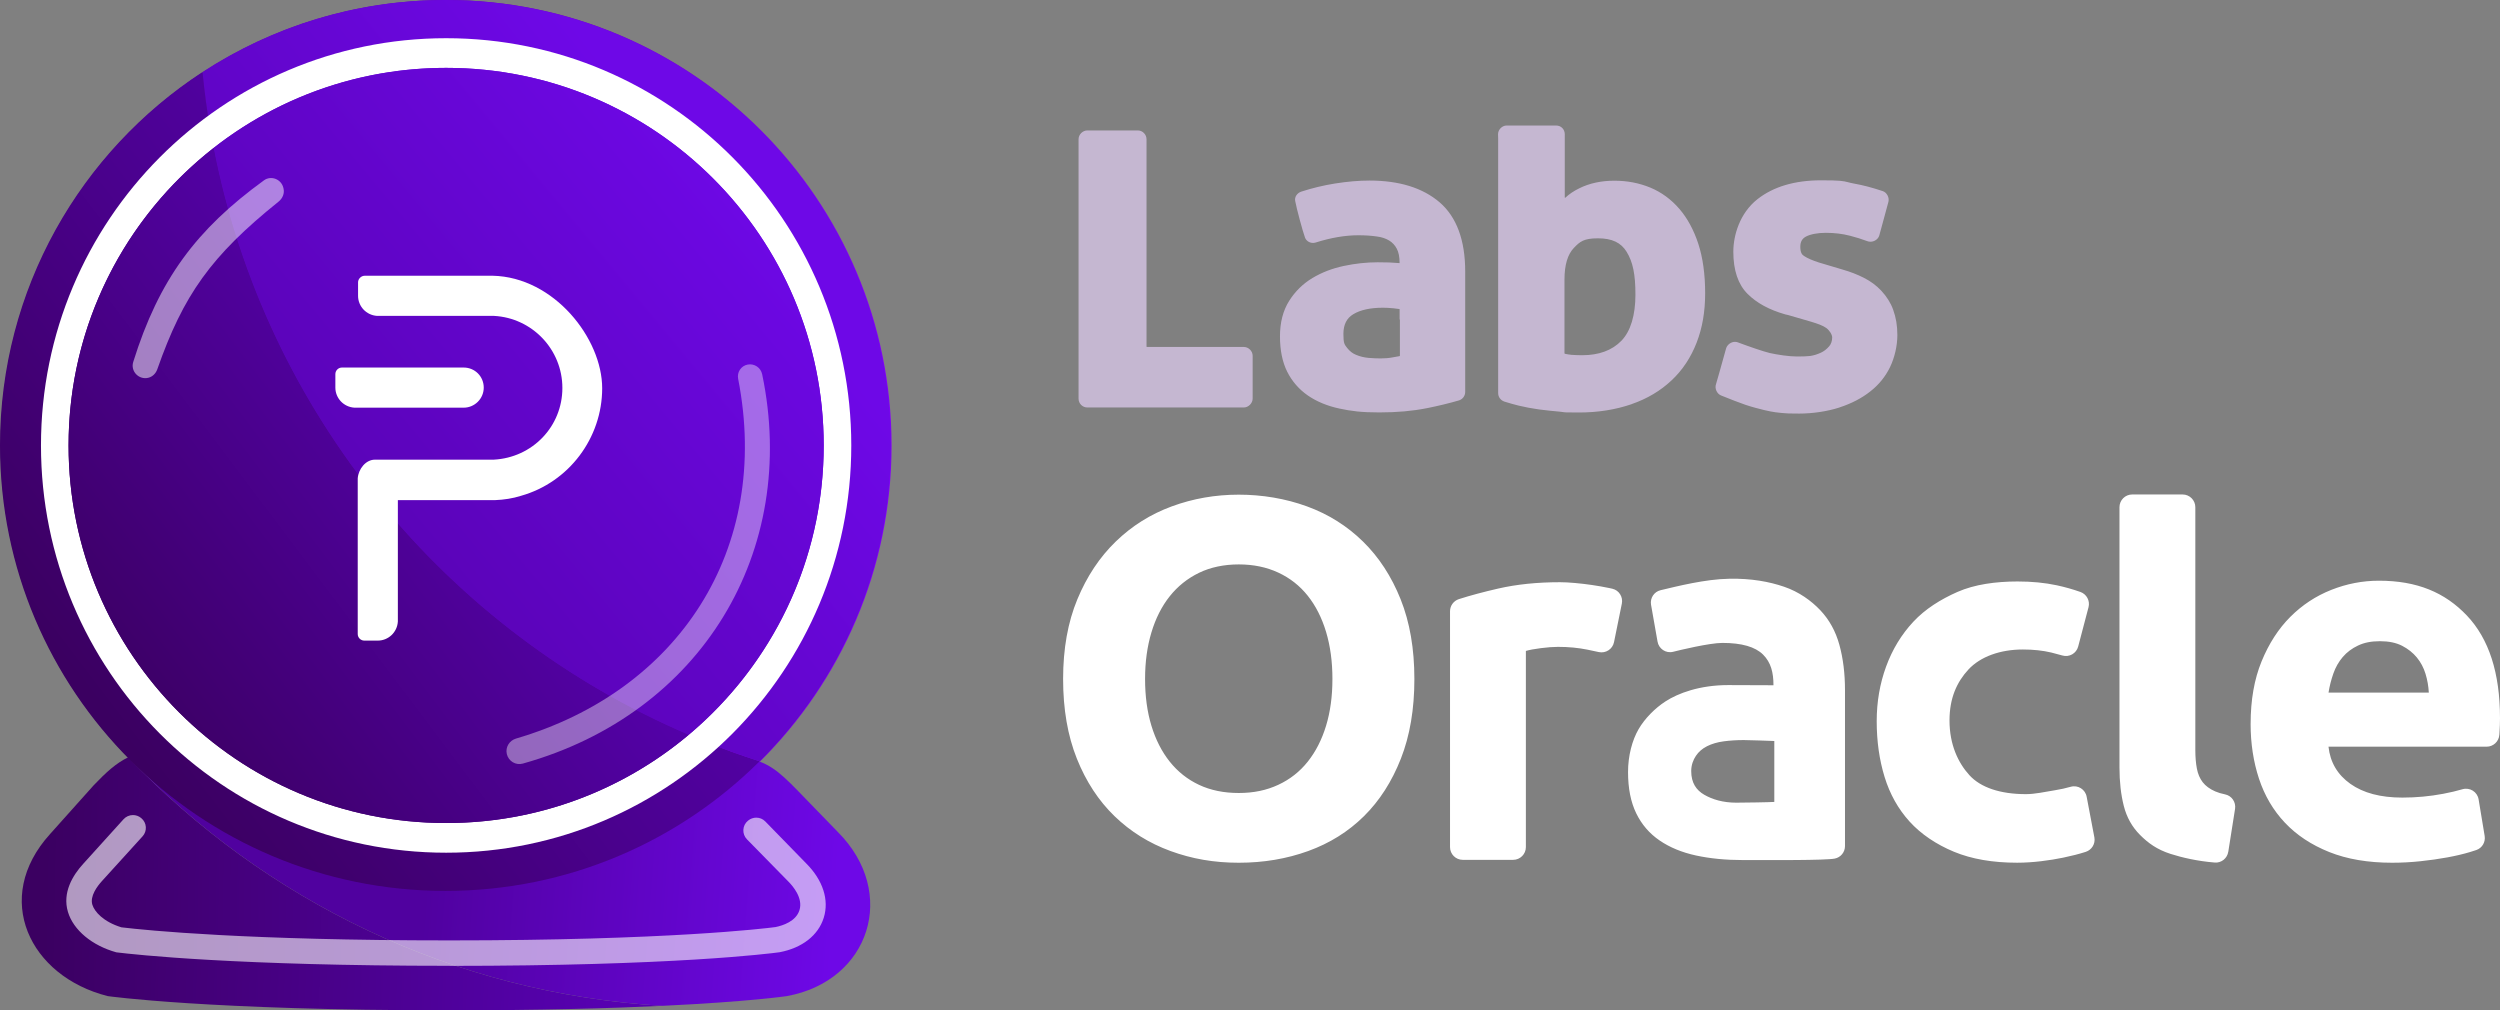
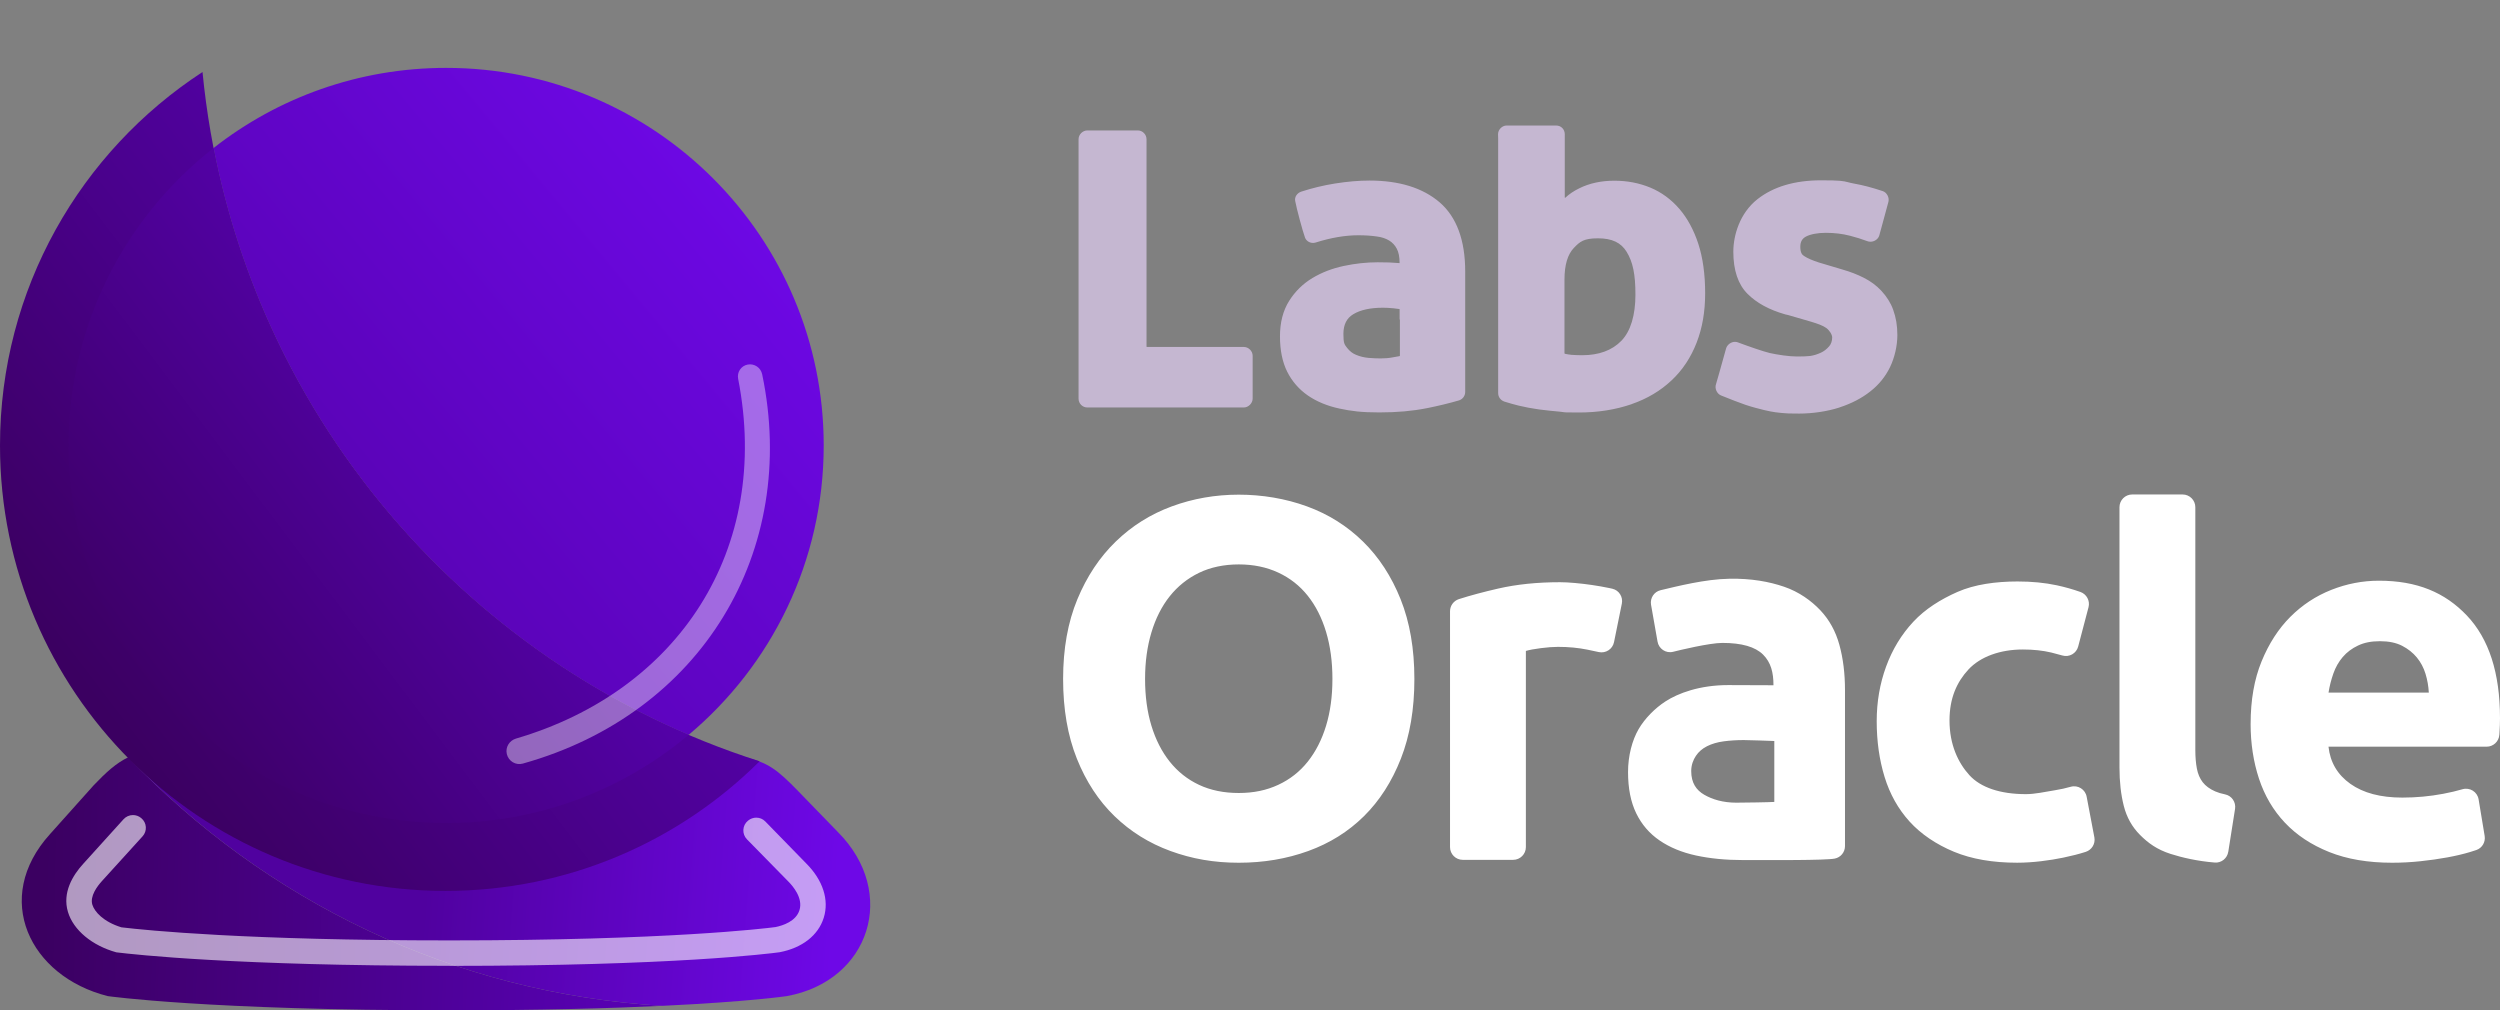
<svg xmlns="http://www.w3.org/2000/svg" xmlns:xlink="http://www.w3.org/1999/xlink" viewBox="0 0 1178.57 476.3">
  <rect x="0" y="0" width="1178.57" height="476.3" fill="#808080" stroke="none" />
  <defs>
    <linearGradient id="b" x1=".32" y1="201.12" x2="420.32" y2="201.12" gradientUnits="userSpaceOnUse">
      <stop offset="0" stop-color="#46006b" />
      <stop offset="1" stop-color="#8500fa" />
    </linearGradient>
    <linearGradient id="c" x1="21.04" y1="414.7" x2="282.04" y2="419.7" gradientUnits="userSpaceOnUse">
      <stop offset="0" stop-color="#3b0061" />
      <stop offset="1" stop-color="#5601b0" />
    </linearGradient>
    <linearGradient id="d" x1="201.42" y1="405.51" x2="394.42" y2="420.51" gradientUnits="userSpaceOnUse">
      <stop offset="0" stop-color="#50019f" />
      <stop offset="1" stop-color="#6e08e7" />
    </linearGradient>
    <linearGradient id="e" x1="47.56" y1="333.66" x2="269.56" y2="164.66" gradientUnits="userSpaceOnUse">
      <stop offset="0" stop-color="#3b0061" />
      <stop offset="1" stop-color="#5601b0" />
    </linearGradient>
    <linearGradient id="f" x1="68.94" y1="322.12" x2="343.94" y2="103.12" xlink:href="#d" />
    <linearGradient id="g" x1="78.95" y1="318.81" x2="357.95" y2="87.81" xlink:href="#d" />
    <linearGradient id="h" x1="48.92" y1="331.51" x2="234.92" y2="191.51" xlink:href="#c" />
  </defs>
  <path d="M666.78,320.08c0,14.24-2.12,26.76-6.36,37.56-4.24,10.8-10.04,19.84-17.4,27.12-7.36,7.28-16.12,12.76-26.28,16.44-10.16,3.68-21.08,5.52-32.76,5.52s-22.08-1.84-32.16-5.52-18.88-9.16-26.4-16.44c-7.52-7.28-13.44-16.32-17.76-27.12s-6.48-23.32-6.48-37.56,2.24-26.76,6.72-37.56c4.48-10.8,10.52-19.88,18.12-27.24,7.6-7.36,16.4-12.88,26.4-16.56,10-3.68,20.52-5.52,31.56-5.52s22.08,1.84,32.16,5.52c10.08,3.68,18.88,9.2,26.4,16.56,7.52,7.36,13.44,16.44,17.76,27.24,4.32,10.8,6.48,23.32,6.48,37.56ZM539.82,320.08c0,8.16,1,15.52,3,22.08,2,6.56,4.88,12.2,8.64,16.92,3.76,4.72,8.36,8.36,13.8,10.92,5.44,2.56,11.68,3.84,18.72,3.84s13.08-1.28,18.6-3.84c5.52-2.56,10.16-6.2,13.92-10.92,3.76-4.72,6.64-10.36,8.64-16.92,2-6.56,3-13.92,3-22.08s-1-15.56-3-22.2c-2-6.64-4.88-12.32-8.64-17.04-3.76-4.72-8.4-8.36-13.92-10.92-5.52-2.56-11.72-3.84-18.6-3.84s-13.28,1.32-18.72,3.96c-5.44,2.64-10.04,6.32-13.8,11.04-3.76,4.72-6.64,10.4-8.64,17.04-2,6.64-3,13.96-3,21.96ZM760.89,302.74c-.67,3.29-3.91,5.38-7.19,4.66-1.67-.37-3.44-.74-5.32-1.13-4.32-.88-8.96-1.32-13.92-1.32-2.24,0-4.92.2-8.04.6-3.12.4-5.48.84-7.08,1.32v92.48c0,3.31-2.69,6-6,6h-23.76c-3.31,0-6-2.69-6-6v-111.19c0-2.62,1.71-4.93,4.21-5.73,5.43-1.73,11.59-3.38,18.47-4.96,8.72-2,18.44-3,29.16-3,1.92,0,4.24.12,6.96.36,2.72.24,5.44.56,8.16.96,2.72.4,5.44.88,8.16,1.44.49.1.97.21,1.44.32,3.13.74,5.08,3.87,4.44,7.02l-3.69,18.17ZM815.17,272.82c10.56-.16,18.85,1.38,25.89,3.78,7.04,2.4,12.83,6.6,17.08,11.08,4.24,4.48,7.24,9.92,9,16.32,1.76,6.4,2.64,13.52,2.64,21.36v73.52c0,2.86-2.02,5.33-4.83,5.88-4.48.88-30.25.7-43.21.7-8.16,0-15.56-.72-22.2-2.16-6.64-1.44-12.36-3.8-17.16-7.08-4.8-3.28-8.48-7.56-11.04-12.84-2.56-5.28-3.84-11.76-3.84-19.44s1.98-15.03,4.95-20.15c2.96-5.12,7.79-9.94,12.67-13.11,6-3.9,16.17-7.71,29.57-7.71,4.64,0,21.37.08,21.37.08,0-6.08-1.21-10.76-4.89-14.44-3.68-3.68-10.08-5.52-19.2-5.52-6.08,0-20.46,3.48-23.24,4.19-3.4.86-6.79-1.43-7.34-4.89l-3.06-17.38c-.49-3.09,1.47-6.05,4.51-6.77,7.76-1.84,21.03-5.22,32.34-5.4ZM818.7,378.4c3.52,0,15.59-.19,17.76-.35v-28.72c-1.7-.08-12-.44-14.4-.44-3.36,0-6.52.2-9.48.6-2.96.4-5.56,1.16-7.8,2.28-2.24,1.12-4,2.64-5.28,4.56-1.28,1.92-2.21,4.3-2.21,7.18,0,5.6,2.41,9.01,6.17,11.17,3.76,2.16,8.68,3.73,15.25,3.73ZM884.73,340.01c0-9.12,1.48-17.72,4.44-25.8,2.96-8.08,7.24-15.12,12.84-21.12,5.6-6,12.84-10.54,20.84-14.06,8-3.52,18.04-4.91,28.29-4.91,6.72,0,12.88.6,18.48,1.8,3.78.81,7.49,1.86,11.13,3.14,2.95,1.04,4.63,4.16,3.84,7.19l-4.87,18.52c-.85,3.28-4.24,5.21-7.49,4.24-1.66-.49-3.39-.95-5.17-1.38-4-.96-8.48-1.44-13.44-1.44-10.56,0-20,3.32-25.68,9.47-5.33,5.78-8.89,13.28-8.89,24,0,11.36,4.07,19.97,9.42,25.82,5.25,5.74,14.44,8.9,26.6,8.9,4.32,0,8.81-1.05,13.77-1.85,2.56-.41,5.01-.95,7.35-1.62,3.42-.97,6.92,1.25,7.53,4.75l3.64,19.19c.51,2.96-1.24,5.82-4.09,6.74-3.13,1.01-6.68,1.92-10.66,2.74-6.24,1.28-14.16,2.38-21.68,2.38-11.52,0-21.44-1.72-29.76-5.16-8.32-3.44-15.61-8.34-20.96-14.26-5.36-5.92-9.28-12.92-11.76-21-2.48-8.08-3.72-16.84-3.72-26.28ZM1050.46,401.58c-.49,3.08-3.25,5.3-6.35,5.05-8.19-.65-15.5-2.37-20.82-4.07-6.48-2.08-10.63-5.16-14.39-8.92-3.76-3.76-6.32-8.32-7.68-13.68-1.36-5.36-2.04-11.4-2.04-18.12v-122.73c0-3.31,2.69-6,6-6h23.76c3.31,0,6,2.69,6,6v114.53c0,3.2.24,6.08.72,8.64.48,2.56,1.4,4.72,2.76,6.48,1.36,1.76,3.32,3.2,5.88,4.32,1.32.58,2.87,1.05,4.66,1.41,3.13.64,5.2,3.65,4.71,6.81l-3.2,20.28ZM1061.01,341.2c0-11.2,1.72-21,5.16-29.4,3.44-8.4,7.96-15.4,13.56-21,5.6-5.6,12.04-9.84,19.32-12.72,7.28-2.88,14.76-4.32,22.44-4.32,17.92,0,31.08,5.48,41.48,16.44,10.4,10.96,15.6,27.08,15.6,48.36,0,2.08-.08,4.36-.24,6.84-.02.34-.04.68-.07,1.01-.21,3.15-2.83,5.6-5.99,5.6h-74.55c.8,7.36,4.24,13.2,10.32,17.52,6.08,4.32,14.24,6.48,24.48,6.48,6.56,0,13-.6,19.32-1.8,3.33-.63,6.33-1.34,9.02-2.13,3.47-1.02,7.04,1.2,7.63,4.77l2.85,17.24c.48,2.88-1.17,5.69-3.93,6.64-.92.32-1.91.64-2.97.95-3.2.96-6.76,1.8-10.68,2.52-3.92.72-8.12,1.32-12.6,1.8-4.48.48-8.96.72-13.44.72-11.36,0-21.24-1.68-29.64-5.04-8.4-3.36-15.36-7.96-20.88-13.8-5.52-5.84-9.6-12.76-12.24-20.76-2.64-8-3.96-16.64-3.96-25.92ZM1145.01,326.52c-.16-3.04-.68-6-1.56-8.88-.88-2.88-2.24-5.44-4.08-7.68-1.84-2.24-4.16-4.08-6.96-5.52-2.8-1.44-6.28-2.16-10.44-2.16s-7.44.68-10.32,2.04c-2.88,1.36-5.28,3.16-7.2,5.4-1.92,2.24-3.4,4.84-4.44,7.8-1.04,2.96-1.8,5.96-2.28,9h47.28Z" fill="#fff" />
  <path d="M512.6,192.1c-2.28,0-4.14-1.86-4.14-4.14v-122.33c0-2.21,1.94-4.14,4.14-4.14h23.82c2.21,0,4.08,1.9,4.08,4.14v97.8c0,.06.08.14.14.14h45.75c2.21,0,4.14,1.94,4.14,4.14v20.25c0,2.13-2.01,4.14-4.14,4.14h-73.79ZM672.59,192.45c5.56-1.12,10.66-2.36,15.14-3.67,1.77-.51,3.01-2.15,3.01-4v-56.78c0-14.8-4.08-25.8-12.12-32.67-7.93-6.78-19.02-10.21-32.97-10.21-5.02,0-10.49.47-16.28,1.39-5.5.88-10.71,2.14-15.99,3.85-1.98.71-3.15,2.56-2.79,4.38.66,3.61,3.52,14.27,4.65,17.32.6,1.5,2.08,2.46,3.77,2.46.43,0,.86-.07,1.29-.2,7.1-2.26,13.86-3.41,20.09-3.41,3.15,0,6.05.19,8.65.57,2.25.27,4.23.92,5.89,1.93,1.48.9,2.68,2.19,3.56,3.84.88,1.65,1.32,3.88,1.32,6.65v.13s-.05.01-.06.01l-.9-.06c-3.03-.22-4.56-.33-9.37-.33-5.2,0-10.58.58-15.99,1.73-5.42,1.15-10.38,3.07-14.76,5.69-4.47,2.68-8.17,6.31-10.98,10.77-2.88,4.56-4.33,10.18-4.33,16.71s1.14,12.16,3.39,16.66c2.29,4.57,5.58,8.36,9.8,11.27,4.16,2.86,9.18,4.93,14.93,6.15,5.5,1.16,10.1,1.8,18.65,1.8s15.8-.67,22.4-1.99ZM656.58,145.3c1.1.13,2.13.26,3.17.39.01,0,.07.05.07.16v4.83l.13-.13v17.17c0,.06-.07.15-.19.18-1.03.19-2.12.38-3.33.59-1.53.31-3.51.48-5.45.48s-3.85-.08-5.8-.25c-2.05-.18-4.01-.65-5.87-1.43-1.61-.62-3-1.71-4.28-3.33-1.25-1.59-1.71-2.18-1.71-6.55s1.55-7.4,4.62-9.26c3.37-2.05,8.09-3.08,14.02-3.08,1.57,0,3.09.08,4.63.25ZM769.22,190.5c7.3-2.52,13.64-6.3,18.82-11.2,5.1-4.77,9.07-10.74,11.79-17.74,2.71-6.98,4.03-14.63,4.03-23.37s-1.08-16.67-3.21-23.2c-2.14-6.55-5.15-12.11-8.95-16.52-3.86-4.48-8.46-7.85-13.67-10.02-5.35-2.2-10.93-3.26-17.05-3.26s-11.71,1.21-16.45,3.58c-2.56,1.24-4.71,2.69-6.57,4.41-.08.07-.13.07-.14.07-.07,0-.14-.03-.14-.15v-29.79c0-2.36-1.75-4.14-4.08-4.14h-23.3c-2.17,0-4.08,1.94-4.08,4.14l.06,2v120.01c0,1.79,1.11,3.35,2.9,3.99,2.6.81,4.7,1.4,6.82,1.92,3.03.73,6.24,1.33,9.57,1.79l.51.06c3.15.38,6.12.74,9.17.98.84.07,1.16.13,1.45.18.9.16,1.28.22,7.74.22,8.89,0,17.23-1.33,24.79-3.94ZM737.54,166.68v-34.92c0-6.83,1.49-11.84,4.44-14.9,2.85-2.97,4.65-4.51,11.34-4.51s10.88,2.07,13.49,6.32c2.97,4.77,4.18,10.63,4.18,20.23s-2.23,17.25-6.64,21.77c-4.39,4.51-10.59,6.79-18.43,6.79-1.76,0-3.46-.06-5.09-.18-1.07-.13-2.08-.25-3.08-.49-.05-.01-.08-.05-.08-.12h-.13ZM867.19,192.07c5.66-1.84,10.54-4.38,14.5-7.53,4.02-3.13,7.16-7,9.33-11.48,2.16-4.45,3.45-10.09,3.45-15.08,0-4.48-.62-8.19-2-12.03-1.13-3.14-3.07-6.23-5.62-8.94-2.28-2.42-4.92-4.38-8.07-5.99-3.09-1.58-6.53-2.92-10.2-3.96l-11.06-3.3c-3.09-.99-5.46-2.02-7.06-3.09-.91-.58-1.74-1.51-1.74-4.35,0-2.3.82-3.79,2.63-4.78,2.15-1.13,5.57-1.78,9.39-1.78,4.05,0,7.88.46,11.38,1.37,2.86.73,5.65,1.6,8.33,2.61.42.15.86.22,1.32.22,1.92,0,3.68-1.25,4.18-2.95.42-1.37,1.48-5.36,2.51-9.22.75-2.8,1.45-5.42,1.79-6.62.54-2.01-.73-4.43-2.66-5.07-5.01-1.67-9.47-2.84-13.64-3.57-1.21-.22-1.97-.43-2.65-.6-2.35-.62-3.87-.92-12.77-.92-12.43,0-22.54,3-30.05,8.93-8.36,6.6-11.34,17.1-11.34,24.74,0,8.73,2.25,15.41,6.69,19.84,4.35,4.35,10.2,7.53,17.87,9.72l1.12.24,10.98,3.19c3.01.93,5.45,1.73,7.14,2.95,1.55,1.12,2.81,3.13,2.81,4.48,0,1.64-.54,3.19-1.49,4.24-1.24,1.37-2.41,2.27-3.77,2.9-1.81.84-3.35,1.31-5.11,1.58q-2.02.25-6.18.25c-4,0-9.27-.85-12.85-1.63-2.93-.69-9.83-3.06-15.17-5.07-.4-.14-.82-.21-1.25-.21-1.87,0-3.68,1.33-4.2,3.11-.29,1.03-.75,2.67-1.27,4.55-1.2,4.31-2.84,10.2-3.49,12.32-.69,1.94.39,4.43,2.28,5.25,3.37,1.4,9.56,3.78,11.59,4.45,2.74.96,7.04,2.04,8.75,2.46,1.01.25,4.57,1.09,7.99,1.35.56.04.98.08,1.36.12,1.43.13,2.29.21,7.23.21,6.46,0,13.41-1.05,19.05-2.89Z" fill="#c5b7d1" />
-   <path d="M67.33,354.67c8.05-1.79,16,.15,22.67,5,18.33,13.33,60.73,42.58,118.32,42.58,61.93,0,101.01-26.24,119.35-40.24,6.37-4.86,15.43-6.2,23.32-4.84,2.72.47,5.08,1.09,7.23,1.91,38.35-38.05,62.1-90.78,62.1-149.07C420.32,94.02,326.3,0,210.32,0S.32,94.02.32,210c0,57.26,22.93,109.16,60.1,147.05,2.15-1.03,4.41-1.82,6.91-2.38Z" fill="url(#b)" />
  <path d="M312.26,474.18c-24.59,1.18-57.6,2.12-100.28,2.12-113.93,0-161.16-6.7-161.16-6.7-36.92-9.31-54.67-46.17-27.21-76.42l20.57-22.99c5.92-6.2,10.68-10.51,16.26-13.17,64.21,67.37,152.91,111.19,251.82,117.16Z" fill="url(#c)" />
  <path d="M370.91,469.6s-17.6,2.62-58.65,4.58c-98.91-5.97-187.61-49.79-251.82-117.16,2.14-1.03,4.4-1.81,6.89-2.36,8.05-1.79,16,.15,22.67,5,18.33,13.34,60.73,42.58,118.32,42.58,61.93,0,101.01-26.24,119.35-40.24,6.36-4.87,15.42-6.2,23.32-4.84,10.79,1.86,15.91,6.12,25.34,15.84l18.59,19.16c28.67,28.67,15.14,70.37-24.01,77.44Z" fill="url(#d)" />
  <path d="M211.98,455.31c-100.54,0-148.36-5.27-157.12-6.35-11.5-3.2-20.24-10.48-22.82-19.02-2.77-9.17,2.34-17.37,7.12-22.63,0,0,12.18-13.5,19.08-21.1,1.14-1.25,2.76-1.97,4.44-1.97,1.4,0,2.76.49,3.84,1.39l.11.09c1.26,1.04,2.01,2.52,2.12,4.15.11,1.62-.43,3.18-1.53,4.39-7.09,7.77-19.18,21.12-19.18,21.12-2.2,2.43-5.72,7.1-4.51,11.1,1,3.29,5.17,8.06,13.66,10.67l.09.03h.09c12.13,1.45,59.14,6.15,154.62,6.15,102.54,0,148.65-5.63,153.57-6.28,3.57-.73,9.68-2.71,11.33-7.98,1.78-5.68-3.11-11.37-5.29-13.55h0s-12.1-12.37-19.45-19.83c-1.18-1.19-1.8-2.84-1.71-4.51.09-1.69.86-3.2,2.17-4.27l.11-.09c1.07-.88,2.43-1.36,3.81-1.36,1.61,0,3.12.63,4.24,1.78,6.94,7.09,19.3,19.79,19.3,19.79,7.89,7.89,10.9,17.23,8.27,25.63-2.6,8.31-10.19,14.23-20.83,16.25-4.78.65-50.16,6.43-155.52,6.43Z" fill="#fff" opacity=".6" />
  <path d="M358.1,358.88c-37.97,37.78-90.31,61.12-148.1,61.12C94.02,420,0,325.98,0,210,0,136.27,37.99,71.42,95.47,33.95c14.86,153.13,120.61,279.65,262.63,324.93Z" fill="url(#e)" />
-   <path d="M420,210c0,58.19-23.67,110.85-61.9,148.88C216.08,313.6,110.33,187.08,95.47,33.95,128.41,12.48,167.75,0,210,0,325.98,0,420,94.02,420,210Z" fill="url(#f)" />
-   <path d="M210.32,18.01C104.84,18.01,19.32,103.97,19.32,210s85.51,191.99,191,191.99,191-85.96,191-191.99S315.81,18.01,210.32,18.01ZM210.32,388c-98.31,0-178-79.69-178-178S112.02,32,210.32,32s178,79.69,178,178-79.69,178-178,178Z" fill="#fff" />
  <path d="M388.32,210c0,54.78-24.75,103.79-63.68,136.44-114.2-48.73-199.67-151.77-223.96-276.67,30.22-23.67,68.28-37.77,109.64-37.77,98.31,0,178,79.69,178,178Z" fill="url(#g)" />
  <path d="M324.64,346.44c-30.92,25.94-70.79,41.56-114.32,41.56-98.3,0-178-79.7-178-178,0-56.95,26.74-107.65,68.36-140.23,24.29,124.9,109.76,227.94,223.96,276.67Z" fill="url(#h)" />
  <path d="M238.93,355.48h0c-.76-3.21,1.19-6.38,4.36-7.31,76.41-22.42,120.47-89.03,104.69-169.61-.61-3.09,1.38-6.1,4.48-6.69h0c3.15-.61,6.2,1.44,6.85,4.58,17.38,83.29-28.42,159.91-112.85,183.53-3.32.93-6.74-1.14-7.53-4.49Z" fill="#fff" opacity=".4" />
-   <path d="M133.58,88.55l.08.32c.56,2.37-.48,4.7-2.38,6.22-31.82,25.56-44.82,43.94-57.12,78.98-.7,1.99-2.25,3.55-4.3,4.04h0c-4.45,1.05-8.41-3.12-7.05-7.48,12.11-38.86,29.8-62.52,61.63-85.61,3.38-2.45,8.18-.54,9.14,3.52Z" fill="#fff" opacity=".5" />
-   <path id="i" d="M218.59,192.19c5.12,0,9.46-4.19,9.46-9.46s-4.19-9.46-9.46-9.46h-57.39c-1.71,0-3.1,1.4-3.1,3.1v6.36c0,4.96,3.88,9.15,9,9.46h51.49ZM171.9,130c-1.57,0-3.1,1.4-3.1,3.1v6.36c0,4.96,3.88,9.15,9,9.46,0,0,51.65,0,51.49,0h3.57c17.99.93,32.26,15.82,32.26,33.97s-14.11,32.88-32.42,33.81h-55.99c-4.23,0-7.75,4.34-8.07,8.84v73.36c0,1.71,1.4,3.1,3.1,3.1h6.36c4.96,0,9.15-3.88,9.46-9v-57.23h45.91c4.03-.16,8.22-.78,12.1-2.02,22.64-6.36,38.31-27.3,38.31-50.72s-22.64-52.42-51.65-53.04h-60.33Z" fill="#fff" />
</svg>